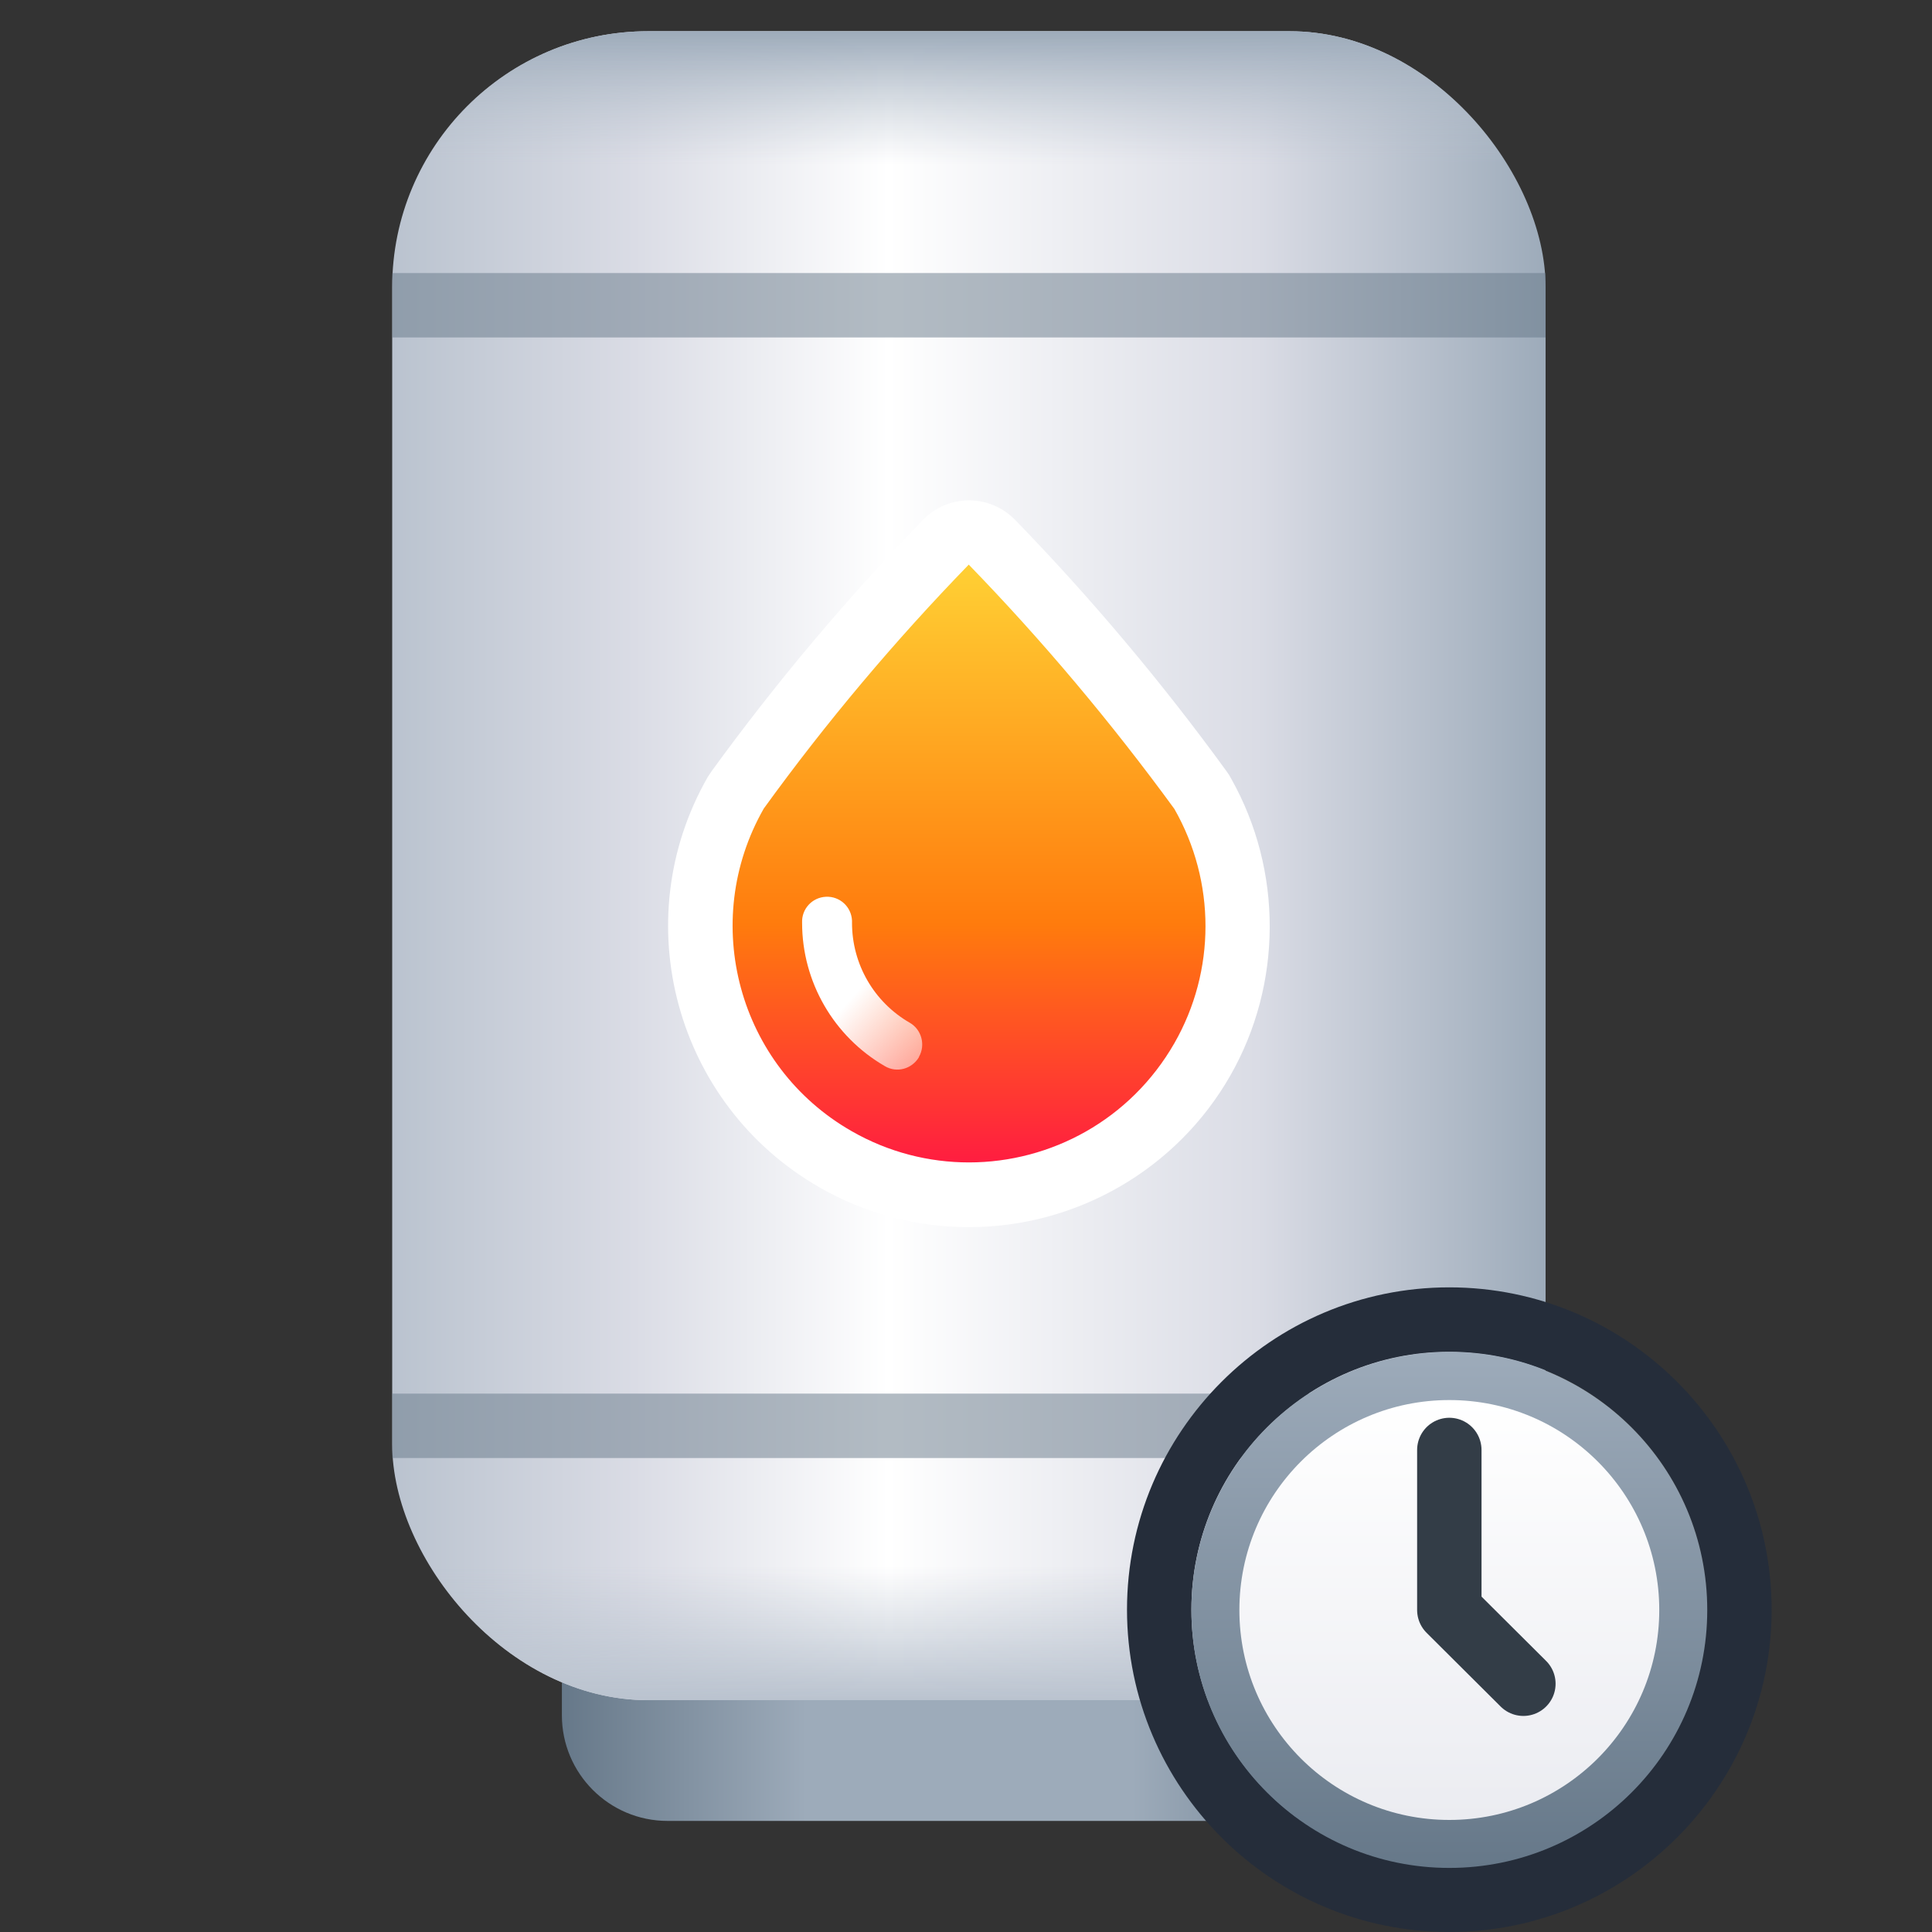
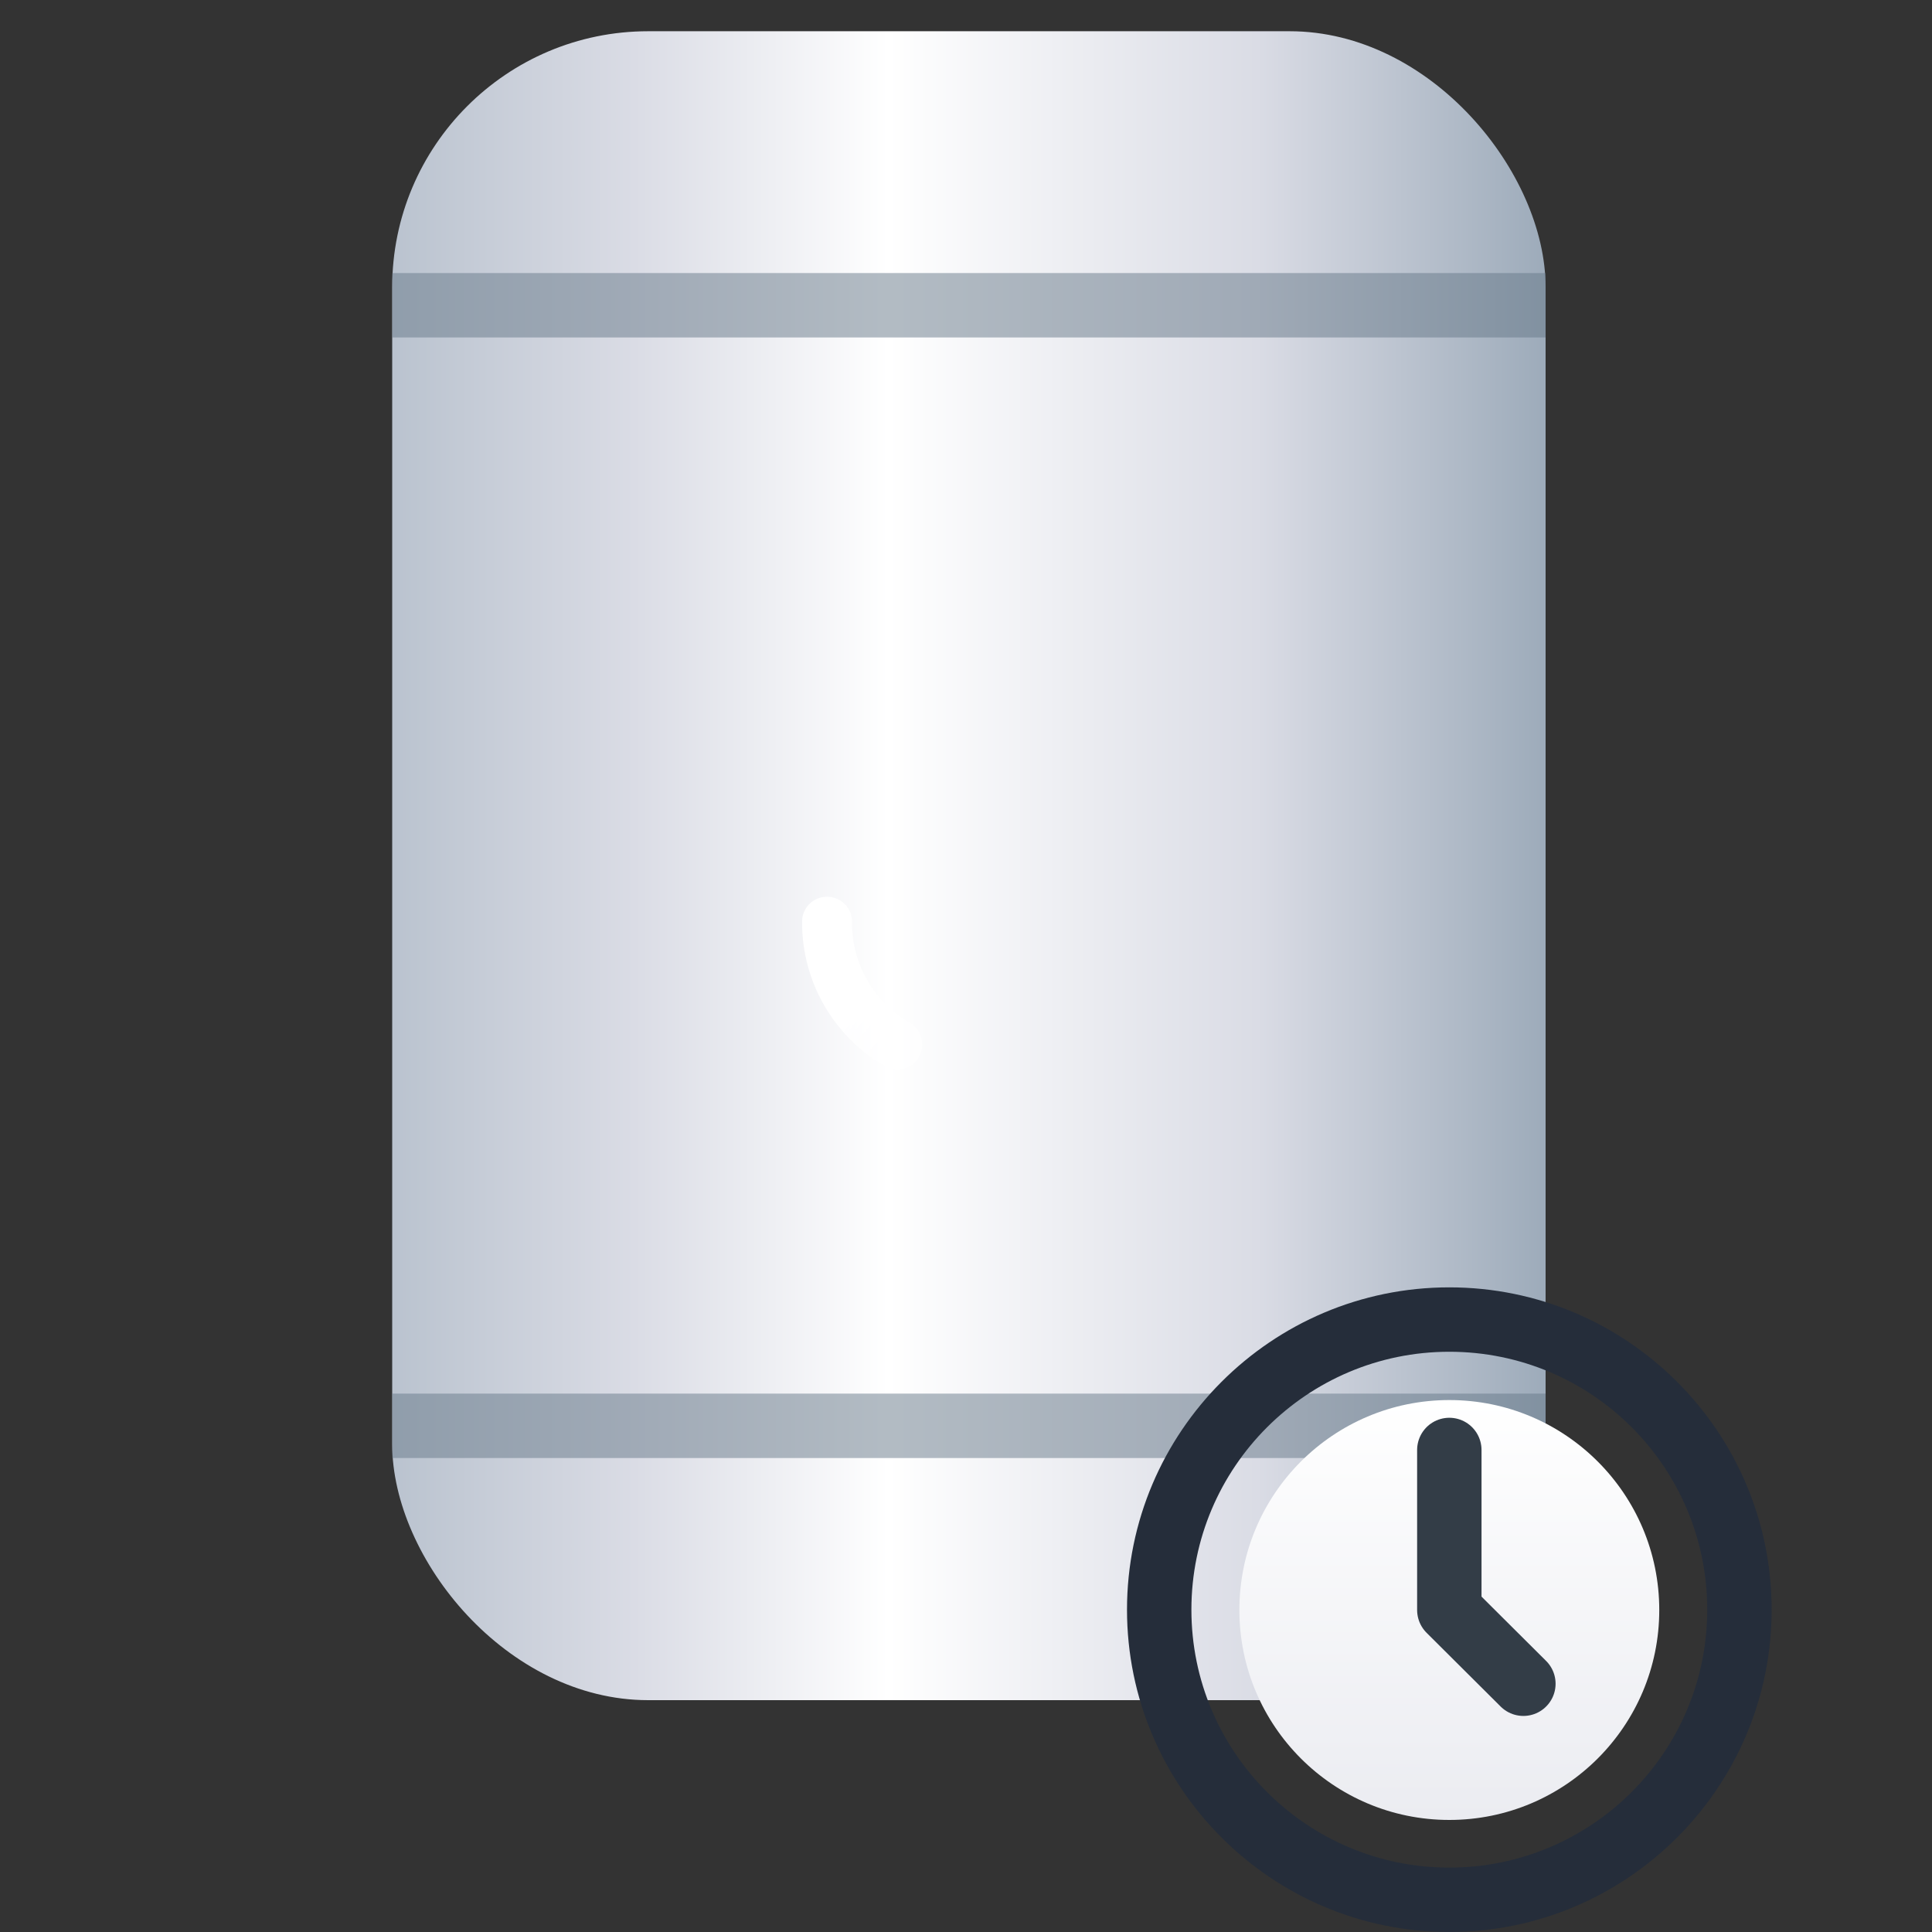
<svg xmlns="http://www.w3.org/2000/svg" id="Layer_4" data-name="Layer 4" viewBox="0.0 0.0 60.0 60.0" width="60.0" height="60.0">
  <rect x="0.0" y="0.0" width="60.0" height="60.0" fill="#333333" stroke="none" />
  <defs>
    <style>
      .cls-1 {
        fill: url(#linear-gradient);
      }

      .cls-1, .cls-2, .cls-3, .cls-4, .cls-5, .cls-6, .cls-7, .cls-8, .cls-9 {
        stroke-width: 0px;
      }

      .cls-10 {
        stroke: #333d47;
        stroke-linecap: round;
        stroke-linejoin: round;
      }

      .cls-10, .cls-11 {
        fill: none;
        stroke-width: 2px;
      }

      .cls-2 {
        fill: url(#linear-gradient-6);
      }

      .cls-11 {
        opacity: .5;
        stroke: #667889;
        stroke-miterlimit: 10;
      }

      .cls-3 {
        fill: url(#linear-gradient-5);
      }

      .cls-4 {
        fill: #252d3a;
      }

      .cls-5 {
        fill: url(#linear-gradient-2);
      }

      .cls-6 {
        fill: url(#linear-gradient-7);
      }

      .cls-7 {
        fill: url(#linear-gradient-3);
      }

      .cls-8 {
        fill: #fff;
      }

      .cls-9 {
        fill: url(#linear-gradient-4);
      }
    </style>
    <linearGradient id="linear-gradient" x1="17.45" y1="53.27" x2="42.77" y2="53.27" gradientUnits="userSpaceOnUse">
      <stop offset="0" stop-color="#667889" />
      <stop offset=".3" stop-color="#9dabba" />
      <stop offset=".7" stop-color="#9dabba" />
      <stop offset="1" stop-color="#667889" />
    </linearGradient>
    <linearGradient id="linear-gradient-2" x1="12.18" y1="26.88" x2="48" y2="26.88" gradientUnits="userSpaceOnUse">
      <stop offset="0" stop-color="#bac3cf" />
      <stop offset=".21" stop-color="#dadce5" />
      <stop offset=".43" stop-color="#fff" />
      <stop offset=".75" stop-color="#dadce5" />
      <stop offset="1" stop-color="#9dabba" />
    </linearGradient>
    <linearGradient id="linear-gradient-3" x1="30.09" y1="52.79" x2="30.09" y2=".97" gradientUnits="userSpaceOnUse">
      <stop offset="0" stop-color="#bac3cf" />
      <stop offset=".08" stop-color="#bac3cf" stop-opacity="0" />
      <stop offset=".92" stop-color="#bac3cf" stop-opacity="0" />
      <stop offset="1" stop-color="#9dabba" />
    </linearGradient>
    <linearGradient id="linear-gradient-4" x1="30.08" y1="38.39" x2="30.08" y2="17.82" gradientUnits="userSpaceOnUse">
      <stop offset="0" stop-color="#ff0050" />
      <stop offset=".47" stop-color="#ff7b0d" />
      <stop offset="1" stop-color="#ffce33" />
    </linearGradient>
    <linearGradient id="linear-gradient-5" x1="202.31" y1="1161.07" x2="201.35" y2="1162.3" gradientTransform="translate(-424.6 3762) scale(2.24 -3.21)" gradientUnits="userSpaceOnUse">
      <stop offset="0" stop-color="#fff" stop-opacity=".3" />
      <stop offset="1" stop-color="#fff" />
    </linearGradient>
    <linearGradient id="linear-gradient-6" x1="45.01" y1="58.01" x2="45.01" y2="41.98" gradientUnits="userSpaceOnUse">
      <stop offset="0" stop-color="#667889" />
      <stop offset="1" stop-color="#9dabba" />
    </linearGradient>
    <linearGradient id="linear-gradient-7" x1="45.01" y1="56.51" x2="45.01" y2="43.48" gradientUnits="userSpaceOnUse">
      <stop offset="0" stop-color="#ebecf1" />
      <stop offset="1" stop-color="#fff" />
    </linearGradient>
  </defs>
  <g>
-     <path class="cls-1" d="M17.45,50h25.32v3.27c0,1.81-1.47,3.28-3.28,3.28h-18.76c-1.81,0-3.28-1.47-3.28-3.28v-3.27h0Z" />
    <rect class="cls-5" x="12.18" y=".97" width="35.82" height="51.83" rx="7.95" ry="7.95" />
    <line class="cls-11" x1="12.18" y1="9.48" x2="48" y2="9.48" />
    <line class="cls-11" x1="12.18" y1="44.28" x2="48" y2="44.28" />
-     <rect class="cls-7" x="12.18" y=".97" width="35.82" height="51.83" rx="7.95" ry="7.95" />
    <g>
      <g>
-         <path class="cls-9" d="M30.08,37.1c-1.44,0-2.87-.38-4.13-1.1-1.93-1.1-3.32-2.9-3.91-5.05-.59-2.15-.3-4.4.81-6.33.02-.03.04-.06.06-.09,1.96-2.7,4.14-5.29,6.47-7.69.19-.19.45-.3.72-.3s.53.11.72.3c2.33,2.4,4.51,4.99,6.47,7.69.03.04.05.08.08.12,1.44,2.55,1.43,5.7-.02,8.24-1.48,2.59-4.26,4.2-7.25,4.2h0Z" />
-         <path class="cls-8" d="M30.09,17.54c2.3,2.37,4.43,4.91,6.38,7.58h0c1.29,2.26,1.29,5.03,0,7.28-1.36,2.37-3.83,3.7-6.38,3.7-1.23,0-2.49-.31-3.64-.97-3.52-2.01-4.74-6.5-2.73-10.02,1.94-2.68,4.07-5.21,6.37-7.58M30.09,15.54h0c-.54,0-1.06.22-1.43.61-2.36,2.43-4.57,5.06-6.56,7.8-.04.06-.08.12-.12.18-2.56,4.47-1,10.19,3.48,12.75,1.41.81,3.01,1.23,4.63,1.23,3.35,0,6.46-1.8,8.12-4.71,1.62-2.84,1.63-6.36.03-9.21-.04-.08-.09-.16-.15-.24-1.99-2.74-4.2-5.37-6.56-7.8-.38-.39-.89-.61-1.43-.61h0Z" />
-       </g>
+         </g>
      <path id="reflection" class="cls-3" d="M28.54,32.83c-.22.37-.69.5-1.06.28-1.59-.92-2.57-2.62-2.57-4.45-.02-.43.31-.79.74-.81.43-.02.79.31.81.74,0,.02,0,.05,0,.07,0,1.28.68,2.46,1.79,3.1.37.21.5.69.29,1.06,0,0,0,0,0,0h0" />
    </g>
  </g>
  <path class="cls-4" d="M45.01,41.98c4.43,0,8.01,3.59,8.01,8.01s-3.59,8.01-8.01,8.01-8.01-3.59-8.01-8.01,3.59-8.01,8.01-8.01M45.01,39.98c-5.52,0-10.01,4.49-10.01,10.01s4.49,10.01,10.01,10.01,10.01-4.49,10.01-10.01-4.49-10.01-10.01-10.01h0Z" />
-   <circle class="cls-2" cx="45.01" cy="50" r="8.01" />
  <circle class="cls-6" cx="45.01" cy="50" r="6.52" />
  <polyline class="cls-10" points="45.01 45.03 45.01 50 47.31 52.29" />
</svg>